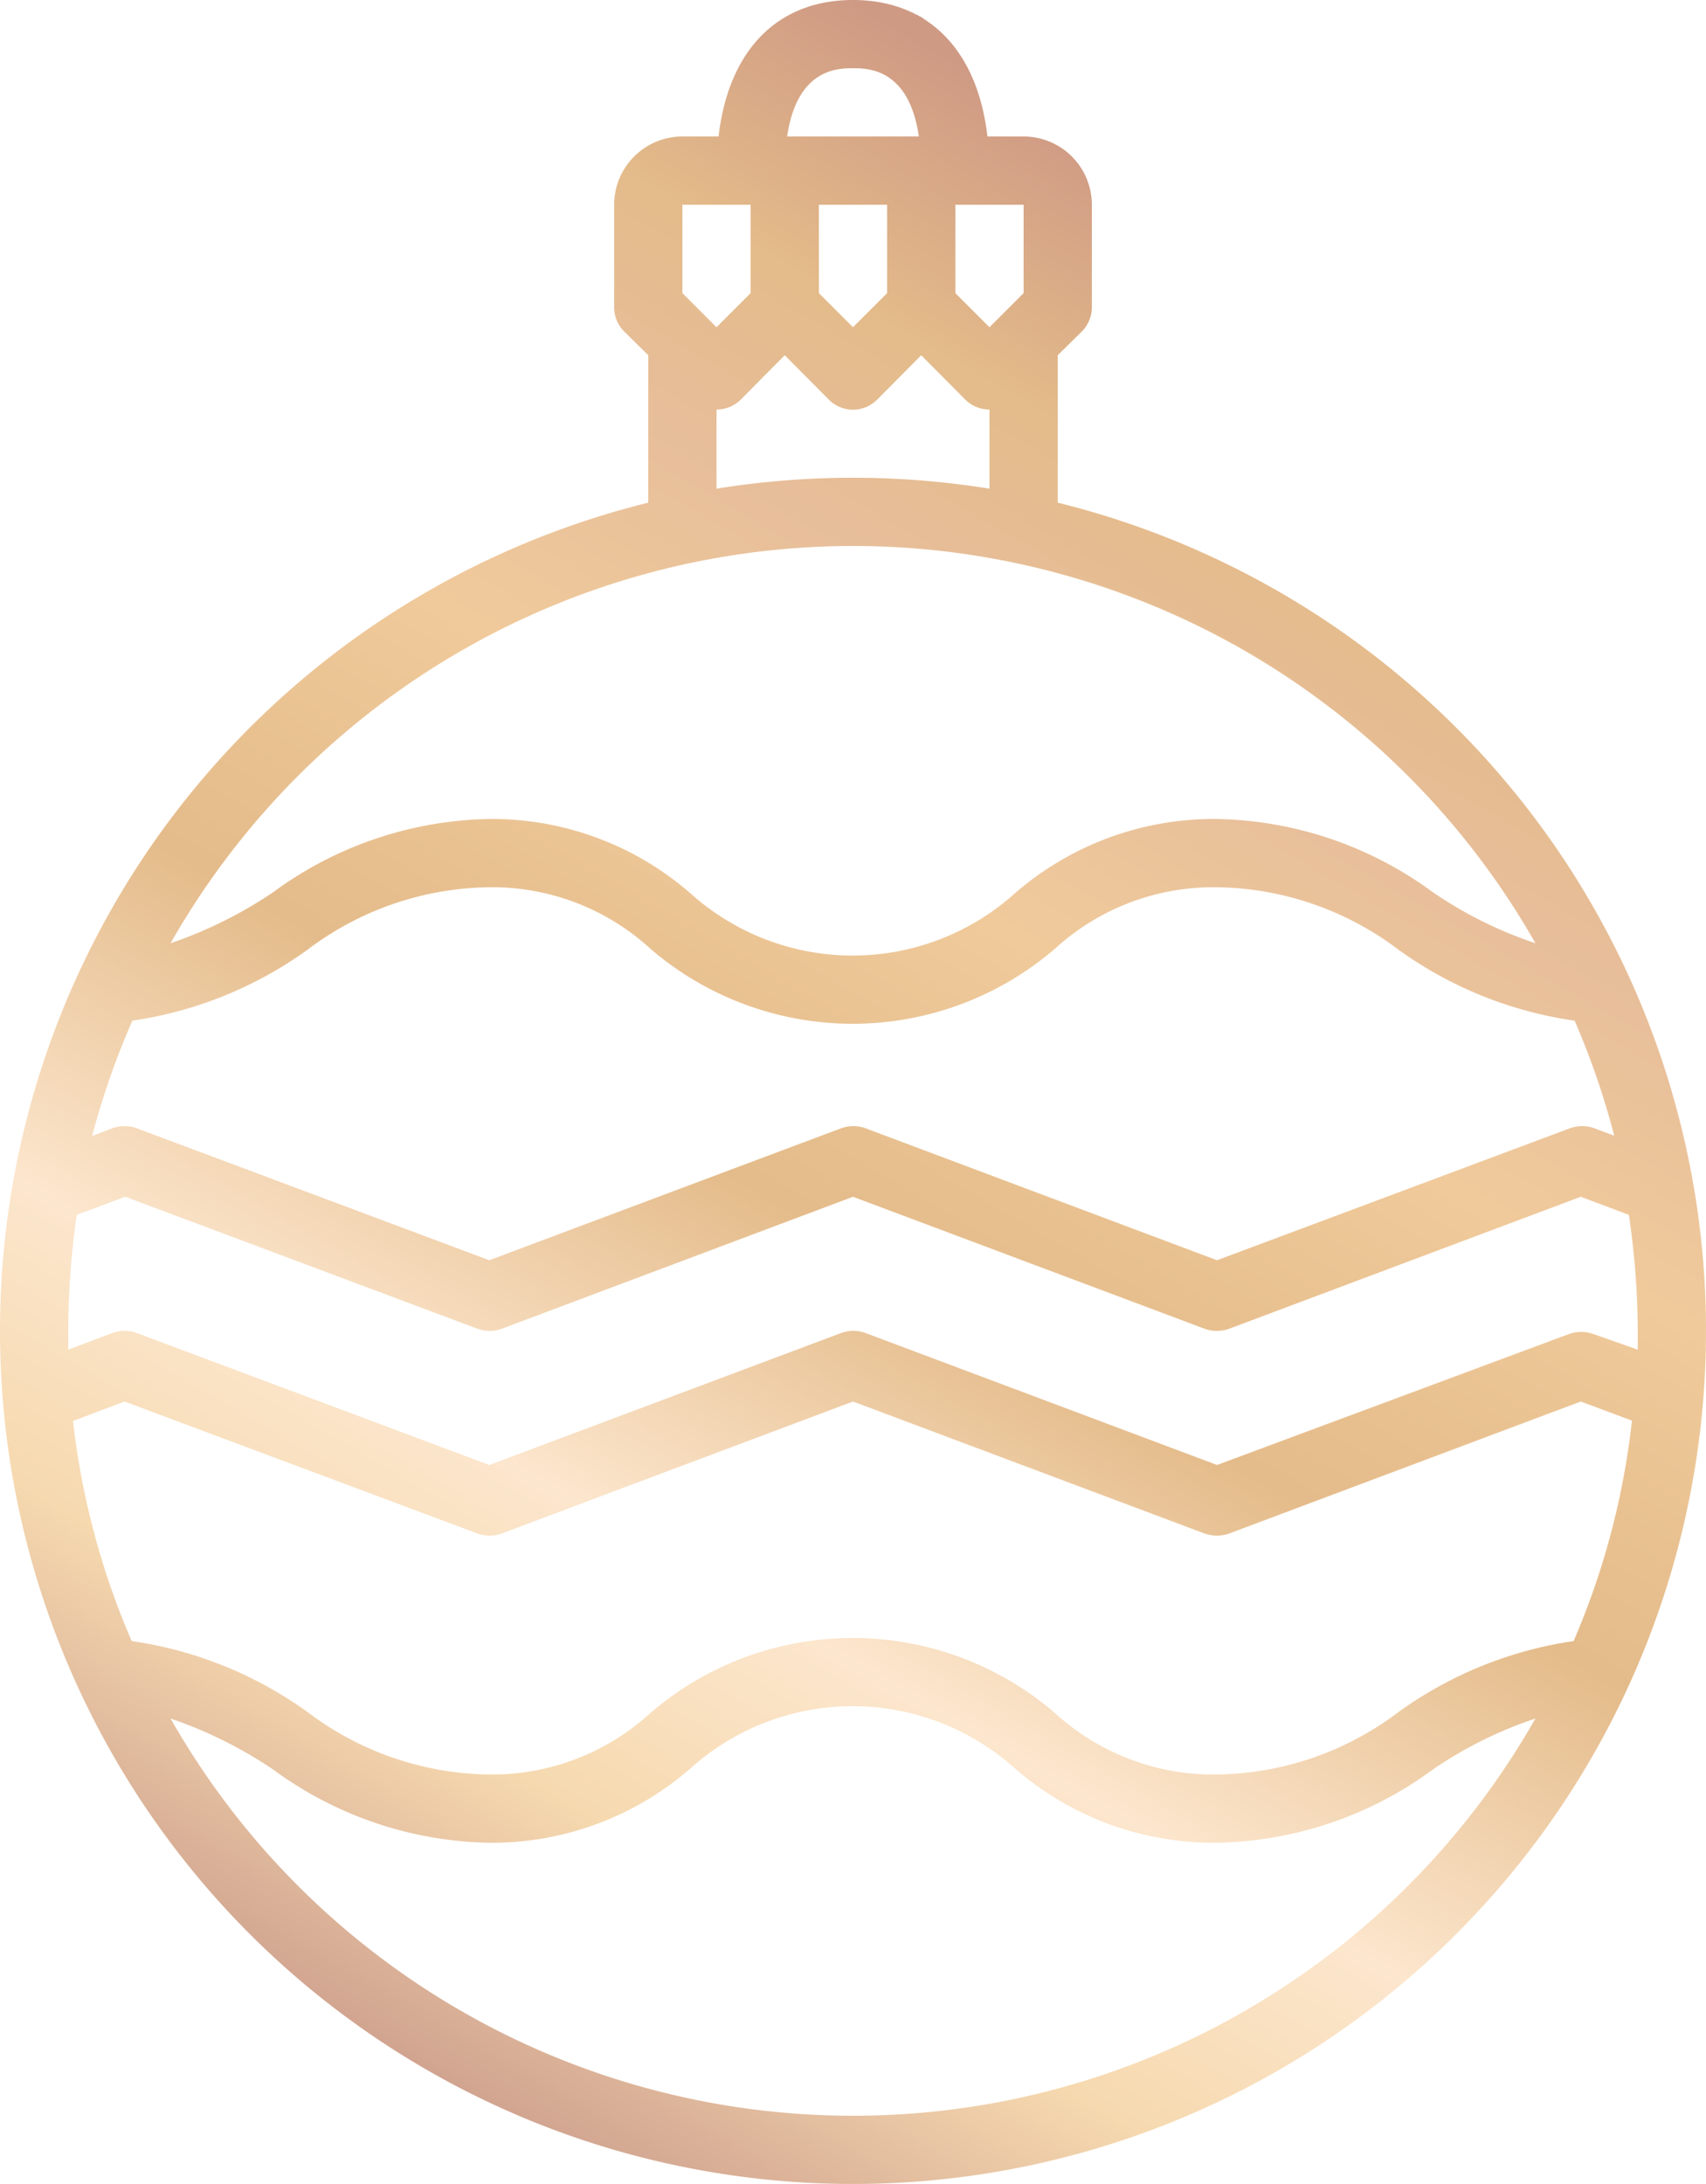
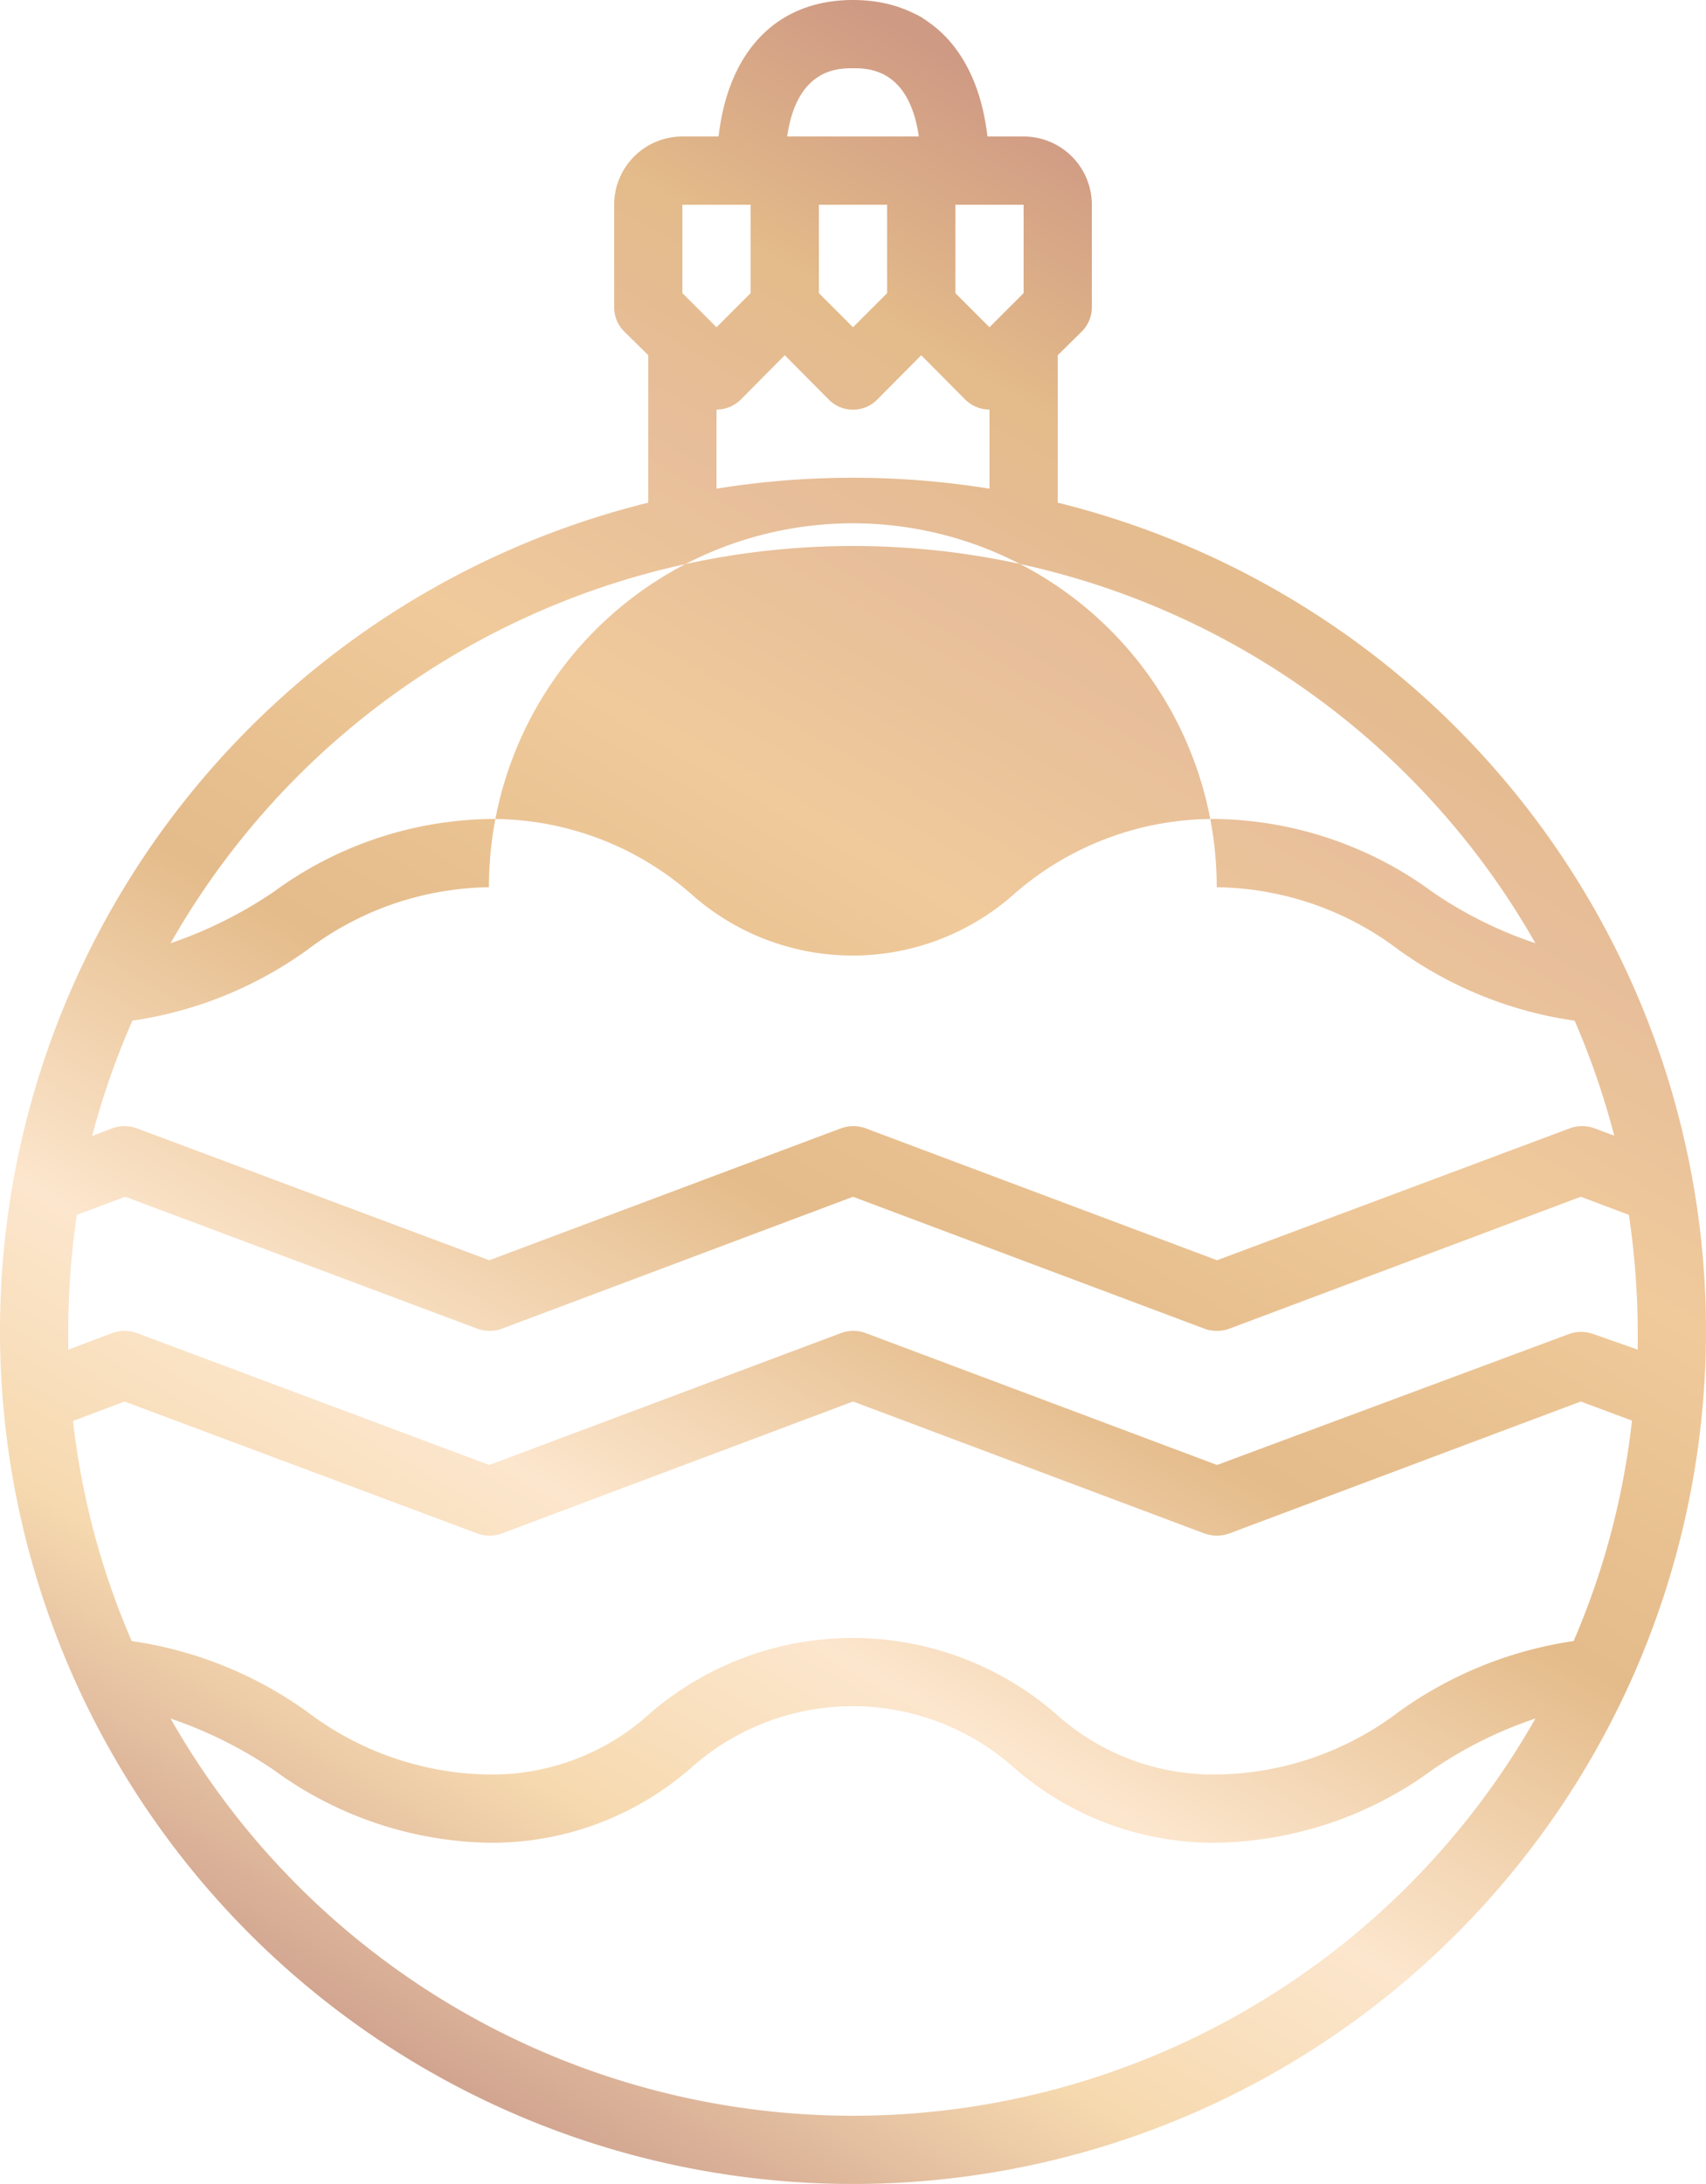
<svg xmlns="http://www.w3.org/2000/svg" viewBox="0 0 50 64">
  <defs>
    <style>.cls-1{fill:url(#Безымянный_градиент_27);}</style>
    <linearGradient id="Безымянный_градиент_27" x1="12.5" y1="60.65" x2="42.17" y2="9.27" gradientUnits="userSpaceOnUse">
      <stop offset="0" stop-color="#d1a490" />
      <stop offset="0.15" stop-color="#f6d9af" />
      <stop offset="0.28" stop-color="#fce6cd" />
      <stop offset="0.46" stop-color="#e4bb8a" />
      <stop offset="0.63" stop-color="#f0ca9b" />
      <stop offset="0.76" stop-color="#e7be9a" />
      <stop offset="0.86" stop-color="#e4bb8a" />
      <stop offset="0.99" stop-color="#cf9a84" />
      <stop offset="1" stop-color="#cf9a84" />
      <stop offset="1" stop-color="#d1a490" />
      <stop offset="1" stop-color="#8a533a" />
    </linearGradient>
  </defs>
  <title>Ресурс 15</title>
  <g id="Слой_2" data-name="Слой 2">
    <g id="_16-christmas_ball" data-name="16-christmas ball">
-       <path class="cls-1" d="M31,14.73V10.41l.71-.7A1,1,0,0,0,32,9V6a2,2,0,0,0-2-2H28.94C28.65,1.48,27.22,0,25,0s-3.65,1.48-3.94,4H20a2,2,0,0,0-2,2V9a1,1,0,0,0,.29.71l.71.7v4.32a25,25,0,1,0,12,0ZM46.12,48.09A11.65,11.65,0,0,0,41,50.16,9,9,0,0,1,35.66,52a6.88,6.88,0,0,1-4.74-1.8,9.09,9.09,0,0,0-11.86,0A6.87,6.87,0,0,1,14.33,52,9,9,0,0,1,9,50.16a11.65,11.65,0,0,0-5.14-2.07,22.6,22.6,0,0,1-1.72-6.45l1.51-.57L14,44.94a1.05,1.05,0,0,0,.7,0L25,41.07l10.31,3.87a1.08,1.08,0,0,0,.71,0l10.31-3.87,1.5.56A22.58,22.58,0,0,1,46.12,48.09Zm.57-9a1.05,1.05,0,0,0-.7,0L35.67,42.93,25.36,39.06a1.05,1.05,0,0,0-.7,0L14.34,42.93,4,39.06a1.05,1.05,0,0,0-.7,0L2,39.55c0-.18,0-.36,0-.55a23.76,23.76,0,0,1,.25-3.4l1.42-.53L14,38.94a1.05,1.05,0,0,0,.7,0L25,35.07l10.31,3.87a1.08,1.08,0,0,0,.71,0l10.31-3.87,1.41.53A23.76,23.76,0,0,1,48,39c0,.18,0,.37,0,.55ZM3.88,29.91A11.65,11.65,0,0,0,9,27.84,9,9,0,0,1,14.33,26a6.87,6.87,0,0,1,4.73,1.8,9.09,9.09,0,0,0,11.86,0A6.88,6.88,0,0,1,35.66,26,9,9,0,0,1,41,27.84a11.65,11.65,0,0,0,5.15,2.07,23.11,23.11,0,0,1,1.16,3.37l-.59-.22a1.05,1.05,0,0,0-.7,0L35.67,36.93,25.36,33.06a1.05,1.05,0,0,0-.7,0L14.34,36.93,4,33.06a1.05,1.05,0,0,0-.7,0l-.6.23A22.83,22.83,0,0,1,3.88,29.91ZM30,8.59l-1,1-1-1V6h2Zm-4,0-1,1-1-1V6h2ZM25,2c.43,0,1.64,0,1.93,2H23.07C23.36,2,24.57,2,25,2ZM20,6h2V8.59l-1,1-1-1Zm1,6a1,1,0,0,0,.71-.29L23,10.41l1.29,1.3a1,1,0,0,0,1.42,0L27,10.41l1.29,1.3A1,1,0,0,0,29,12v2.32a25.16,25.16,0,0,0-8,0Zm4,4A23,23,0,0,1,45,27.64a12.09,12.09,0,0,1-3-1.49A11,11,0,0,0,35.66,24a8.88,8.88,0,0,0-5.94,2.2,7.11,7.11,0,0,1-9.46,0A8.85,8.85,0,0,0,14.33,24,11,11,0,0,0,8,26.15,12.69,12.69,0,0,1,5,27.64,23,23,0,0,1,25,16Zm0,46A23,23,0,0,1,5,50.36,12.69,12.69,0,0,1,8,51.85,11,11,0,0,0,14.33,54a8.85,8.85,0,0,0,5.93-2.2,7.11,7.11,0,0,1,9.46,0A8.88,8.88,0,0,0,35.66,54,11,11,0,0,0,42,51.85a12.09,12.09,0,0,1,3-1.49A23,23,0,0,1,25,62Z" />
+       <path class="cls-1" d="M31,14.73V10.41l.71-.7A1,1,0,0,0,32,9V6a2,2,0,0,0-2-2H28.94C28.65,1.48,27.22,0,25,0s-3.65,1.48-3.94,4H20a2,2,0,0,0-2,2V9a1,1,0,0,0,.29.71l.71.7v4.32a25,25,0,1,0,12,0ZM46.12,48.09A11.65,11.65,0,0,0,41,50.16,9,9,0,0,1,35.66,52a6.88,6.88,0,0,1-4.74-1.8,9.09,9.09,0,0,0-11.86,0A6.87,6.87,0,0,1,14.33,52,9,9,0,0,1,9,50.16a11.65,11.65,0,0,0-5.14-2.07,22.6,22.6,0,0,1-1.72-6.45l1.51-.57L14,44.94a1.05,1.05,0,0,0,.7,0L25,41.07l10.31,3.87a1.08,1.08,0,0,0,.71,0l10.31-3.87,1.5.56A22.58,22.58,0,0,1,46.12,48.09Zm.57-9a1.05,1.05,0,0,0-.7,0L35.67,42.93,25.36,39.06a1.05,1.05,0,0,0-.7,0L14.34,42.93,4,39.06a1.05,1.05,0,0,0-.7,0L2,39.55c0-.18,0-.36,0-.55a23.76,23.76,0,0,1,.25-3.4l1.42-.53L14,38.94a1.05,1.05,0,0,0,.7,0L25,35.07l10.31,3.87a1.08,1.08,0,0,0,.71,0l10.31-3.87,1.41.53A23.76,23.76,0,0,1,48,39c0,.18,0,.37,0,.55ZM3.88,29.91A11.65,11.65,0,0,0,9,27.84,9,9,0,0,1,14.33,26A6.88,6.88,0,0,1,35.66,26,9,9,0,0,1,41,27.84a11.65,11.65,0,0,0,5.15,2.07,23.11,23.11,0,0,1,1.16,3.37l-.59-.22a1.05,1.05,0,0,0-.7,0L35.67,36.93,25.36,33.06a1.05,1.05,0,0,0-.7,0L14.34,36.93,4,33.06a1.05,1.05,0,0,0-.7,0l-.6.23A22.83,22.83,0,0,1,3.88,29.91ZM30,8.59l-1,1-1-1V6h2Zm-4,0-1,1-1-1V6h2ZM25,2c.43,0,1.64,0,1.93,2H23.07C23.36,2,24.57,2,25,2ZM20,6h2V8.59l-1,1-1-1Zm1,6a1,1,0,0,0,.71-.29L23,10.41l1.29,1.3a1,1,0,0,0,1.42,0L27,10.41l1.29,1.3A1,1,0,0,0,29,12v2.32a25.16,25.16,0,0,0-8,0Zm4,4A23,23,0,0,1,45,27.64a12.09,12.09,0,0,1-3-1.49A11,11,0,0,0,35.66,24a8.88,8.88,0,0,0-5.94,2.2,7.11,7.11,0,0,1-9.46,0A8.85,8.85,0,0,0,14.33,24,11,11,0,0,0,8,26.15,12.69,12.69,0,0,1,5,27.64,23,23,0,0,1,25,16Zm0,46A23,23,0,0,1,5,50.36,12.69,12.69,0,0,1,8,51.85,11,11,0,0,0,14.33,54a8.85,8.85,0,0,0,5.93-2.2,7.11,7.11,0,0,1,9.46,0A8.88,8.88,0,0,0,35.66,54,11,11,0,0,0,42,51.85a12.09,12.09,0,0,1,3-1.49A23,23,0,0,1,25,62Z" />
    </g>
  </g>
</svg>